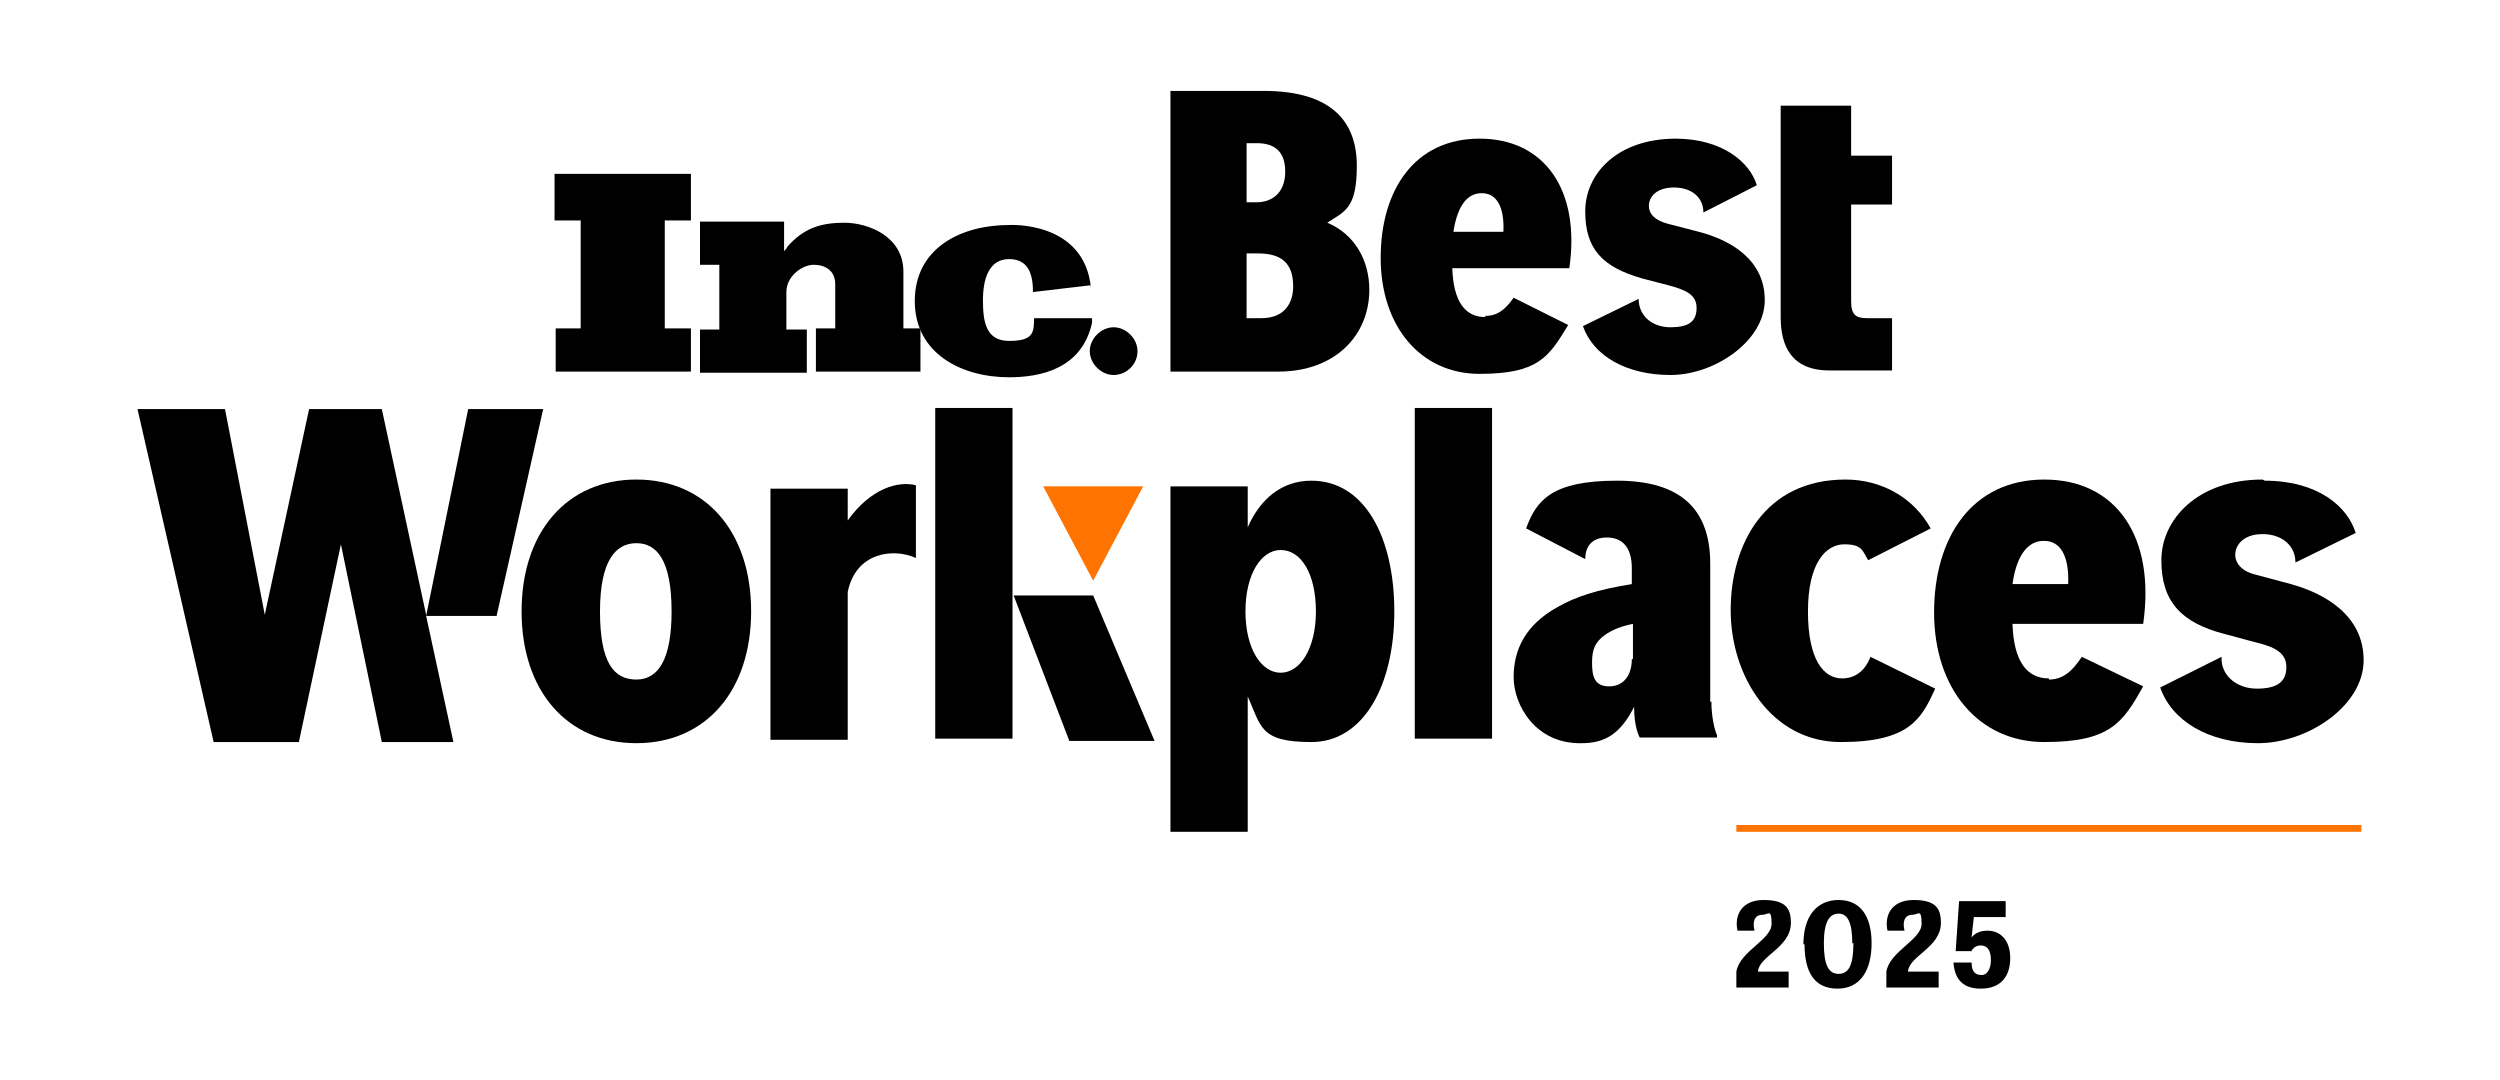
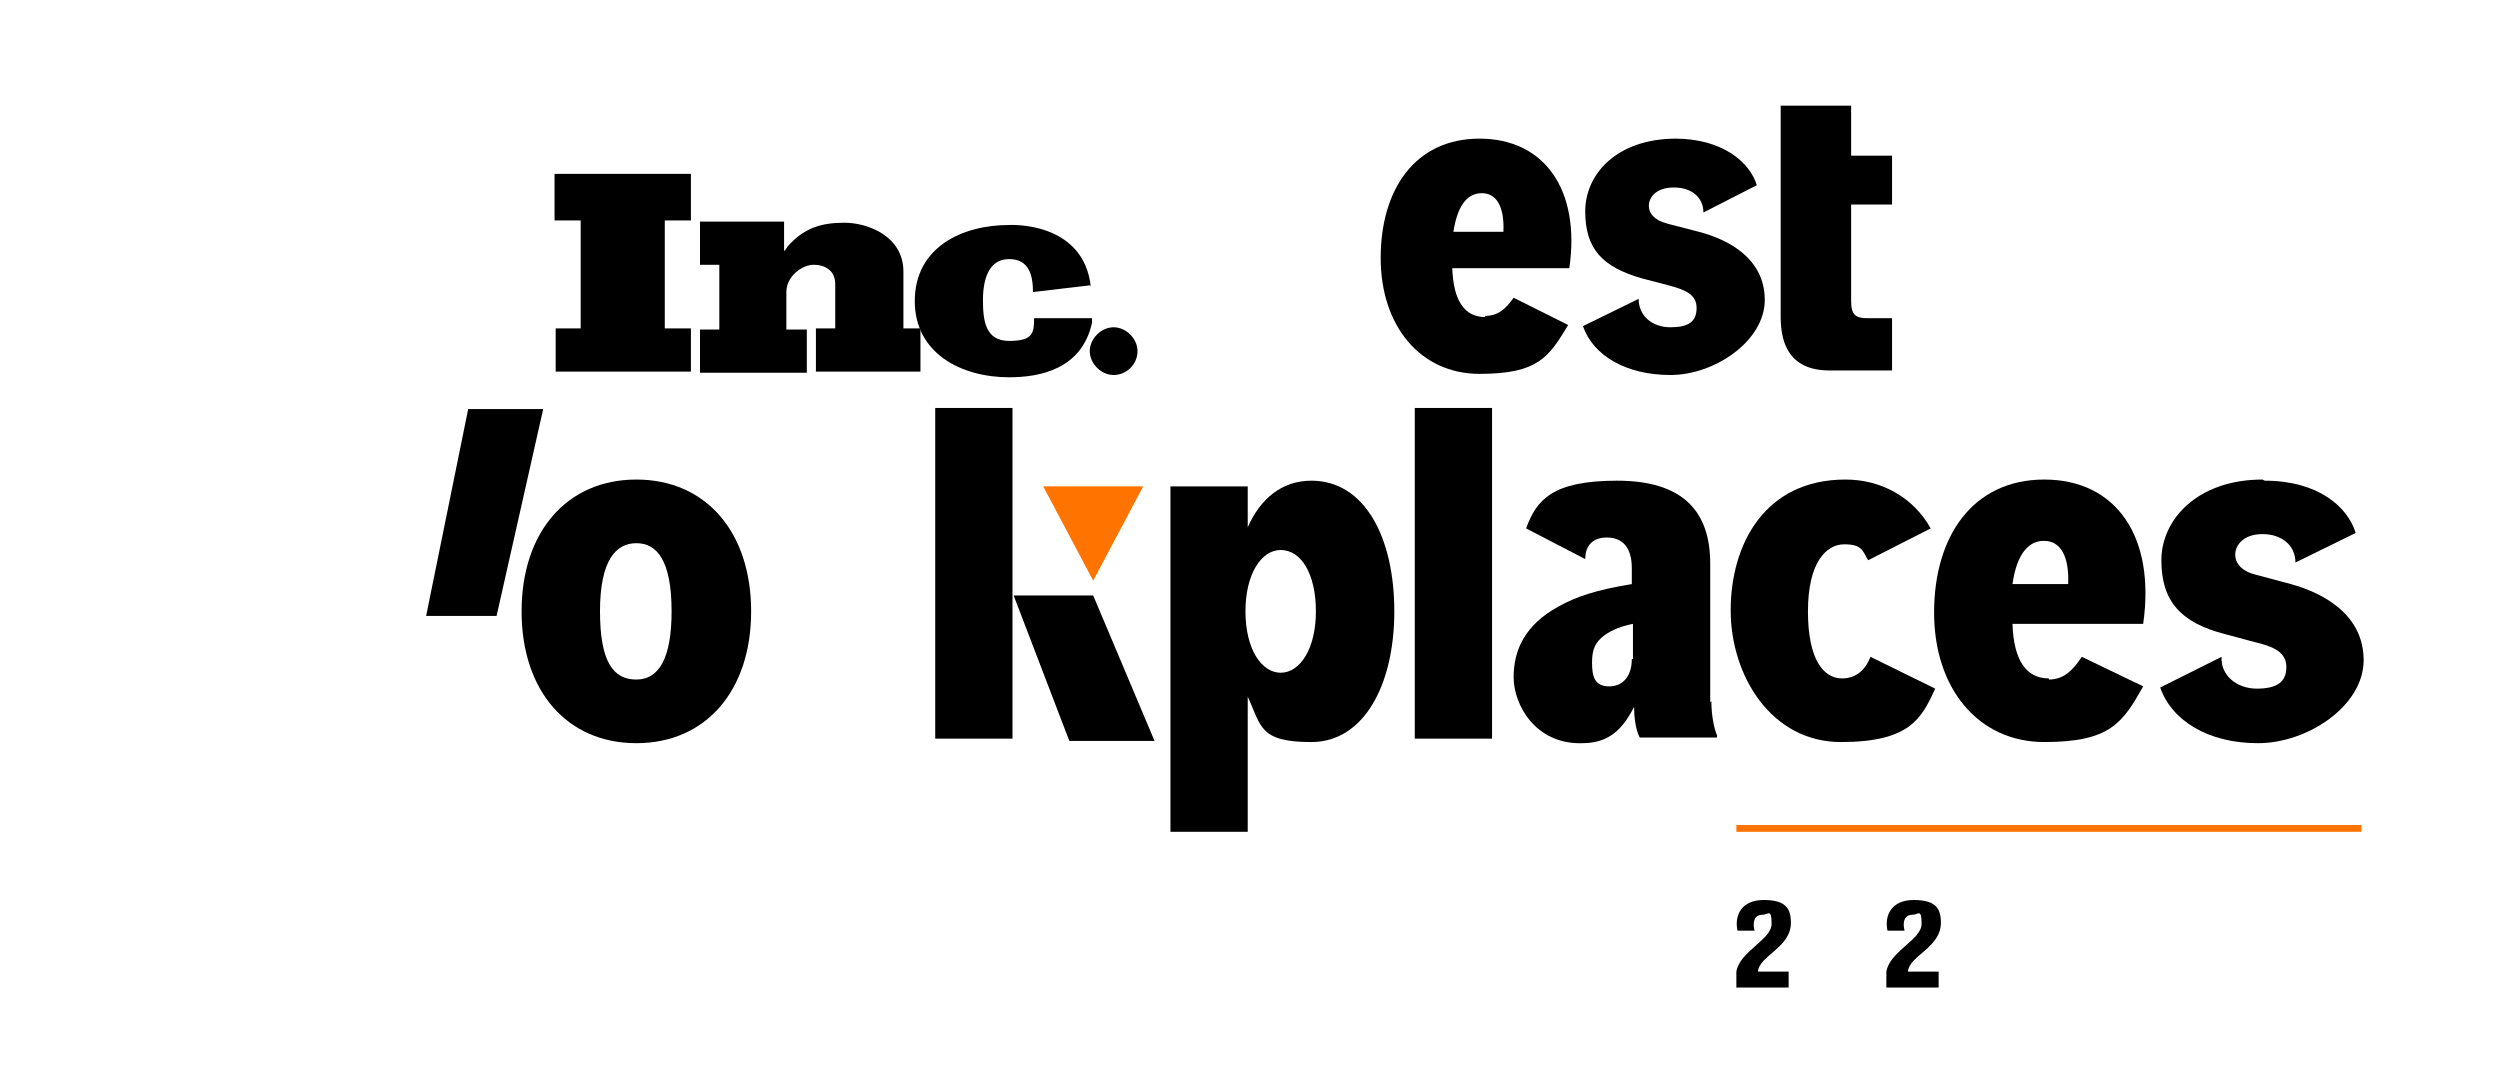
<svg xmlns="http://www.w3.org/2000/svg" id="Layer_1" version="1.1" viewBox="0 0 220 95">
  <defs>
    <style>
      .st0 {
        fill: #ff7300;
      }
    </style>
  </defs>
  <path d="M48.9,32.7v-3.8h2.2v-9.5h-2.3v-4.1h12v4.1h-2.3v9.5h2.3v3.8h-12Z" />
  <path d="M71.8,32.7v-3.8h1.7v-3.9c0-1.2-.9-1.7-1.9-1.7s-2.4,1-2.4,2.4v3.3h1.8v3.8h-9.4v-3.8h1.7v-5.7h-1.7v-3.8h7.4v2.6c.1-.1.2-.2.3-.4,1.4-1.6,2.9-2.1,5-2.1s5.2,1.2,5.2,4.3v5h1.5v3.8h-9.2" />
  <path d="M96,25.1l-5.1.6c0-1.4-.3-2.9-2.1-2.9s-2.3,1.8-2.3,3.6h0c0,1.8.2,3.6,2.3,3.6s2.2-.7,2.2-2h5.1v.4c-.9,4.1-4.6,4.8-7.3,4.8-4.2,0-8.3-2.1-8.3-6.7h0c0-4.7,4.1-6.7,8.3-6.7,0,0,6.6-.4,7.2,5.5" />
  <path d="M100.1,30.9c0,1.2-1,2.1-2.1,2.1s-2.1-1-2.1-2.1,1-2.1,2.1-2.1,2.1,1,2.1,2.1Z" />
-   <path d="M103,32.7V8h8.2c6.1,0,8.2,2.8,8.2,6.6s-1.1,4-2.6,5c2.4,1,3.7,3.3,3.7,5.9,0,4-3,7.2-8,7.2h-9.5,0ZM110.6,12.6h-.9v5.2h.9c1.2,0,2.5-.7,2.5-2.7s-1.2-2.5-2.5-2.5ZM111,28c2.1,0,2.8-1.4,2.8-2.8,0-2.1-1.1-2.9-3.1-2.9h-1v5.7h1.2Z" />
  <path d="M166.5,18.1v-4.4h-3.6v-4.4h-6.2v18.6c0,2.5.9,4.7,4.3,4.7h5.5v-4.6h-2.2c-1,0-1.4-.3-1.4-1.5v-8.5h3.6Z" />
  <path d="M147.5,12.2c-5.2,0-8,3.1-8,6.4s1.5,4.9,5,5.9l2.3.6c1.5.4,2.5.8,2.5,2s-.7,1.7-2.3,1.7-2.8-1-2.8-2.5l-4.9,2.4c.9,2.6,3.8,4.3,7.7,4.3s8.3-3,8.3-6.6-3.1-5.3-5.8-6l-2.7-.7c-1.2-.3-1.7-.9-1.7-1.6s.6-1.6,2.2-1.6,2.6.9,2.6,2.2l4.7-2.4c-.6-2-3-4.1-7.2-4.1h0Z" />
  <path d="M130.7,27.9c-1.8,0-2.8-1.4-2.9-4.3h10.3c1-6.9-2.2-11.4-7.9-11.4s-8.7,4.5-8.7,10.5,3.5,10.2,8.7,10.2,6.1-1.5,7.8-4.3l-4.8-2.4c-.7,1-1.4,1.6-2.5,1.6h0ZM130.4,17c1.3,0,2,1.2,1.9,3.4h-4.4c.4-2.6,1.4-3.4,2.5-3.4Z" />
  <path d="M109.8,46.4c1.1-2.5,3-4.1,5.6-4.1,4.7,0,7.3,5,7.3,11.5s-2.7,11.5-7.3,11.5-4.4-1.4-5.6-4v11.9h-6.8v-30.4h6.8v3.7ZM112.7,48.4c-1.7,0-3.1,2.1-3.1,5.4s1.4,5.4,3.1,5.4,3.1-2.1,3.1-5.4-1.3-5.4-3.1-5.4Z" />
  <path d="M89.1,65h-6.8v-29.1h6.8v29.1Z" />
  <path d="M66.1,53.8c0,7-4,11.6-10.1,11.6s-10.1-4.6-10.1-11.6,4-11.6,10.1-11.6,10.1,4.6,10.1,11.6ZM59.1,53.8c0-4.5-1.3-6-3.1-6s-3.2,1.5-3.2,6,1.2,6,3.2,6,3.1-1.9,3.1-6Z" />
  <path d="M131.3,65h-6.8v-29.1h6.8v29.1Z" />
  <path d="M96.2,52.4l5.4,12.8h-7.5l-4.9-12.8h7.1Z" />
-   <path d="M74.6,45.9v-2.9h-6.8v22.1h6.8v-13c.7-3.5,4-3.9,6-3v-6.4c-1.6-.4-4,.3-6,3.1h0Z" />
  <path d="M150.5,61.8v-12.2c0-4.7-2.5-7.3-8.2-7.3s-7.1,1.7-8,4.2l5.2,2.7s0,0,0,0c0-1,.5-1.9,1.9-1.9s2.2.9,2.2,2.7v1.4c-3.1.5-4.9,1.1-6.5,2-2.9,1.6-3.9,3.8-3.9,6.2s1.9,5.9,6,5.8c2,0,3.4-.8,4.6-3.2,0,1.9.5,2.7.5,2.7h6.8v-.2c-.2-.4-.5-1.6-.5-3h0ZM143.6,58c0,1.4-.7,2.4-2,2.4s-1.5-.9-1.5-2.1.3-1.8,1.1-2.4c.7-.5,1.5-.8,2.5-1v3.1h0Z" />
  <path d="M162.1,59.7c-1.6,0-3-1.6-3-5.9s1.6-5.9,3.2-5.9,1.6.6,2.1,1.4l5.5-2.8c-1.5-2.7-4.3-4.3-7.5-4.3-7.1,0-10.1,5.7-10.1,11.5s3.6,11.6,9.7,11.6,7.1-2.1,8.3-4.7l-5.7-2.8c-.5,1.3-1.4,1.9-2.5,1.9Z" />
  <path d="M199.1,42.2c-5.7,0-8.9,3.5-8.9,7.1s1.7,5.5,5.6,6.5l2.6.7c1.7.4,2.8.9,2.8,2.2s-.8,1.9-2.6,1.9-3.2-1.2-3.1-2.8c0,0,0,0,0,0l-5.4,2.7c1,2.9,4.2,4.9,8.6,4.9s9.3-3.3,9.3-7.3-3.5-5.9-6.4-6.7l-3-.8c-1.3-.3-1.9-1-1.9-1.8s.7-1.8,2.4-1.8,2.9,1,2.9,2.5h0s5.3-2.6,5.3-2.6c-.7-2.3-3.3-4.6-8-4.6h0Z" />
  <path d="M180.3,59.7c-2,0-3.1-1.6-3.2-4.8h11.5c1.1-7.7-2.4-12.7-8.7-12.7s-9.7,5-9.7,11.7,3.9,11.4,9.7,11.4,6.9-1.7,8.7-4.9l-5.4-2.6c-.8,1.2-1.6,2-2.9,2ZM179.9,47.6c1.4,0,2.2,1.3,2.1,3.8h-4.9c.4-2.9,1.6-3.8,2.7-3.8Z" />
-   <path d="M37.5,54.1l-3.9-18.1h-6.4l-3.9,18.1-3.5-18.1h-7.7l6.7,29.3h7.5l3.7-17.4,3.6,17.4h6.3l-2.4-11.1Z" />
  <path d="M47.8,36h-6.6l-3.7,18.2h6.2l4.1-18.2Z" />
  <path class="st0" d="M100.5,42.8h-8.7l4.4,8.3,4.4-8.3Z" />
  <path class="st0" d="M207.8,72.6h-55v.6h55v-.6Z" />
  <path d="M157.4,85.5v1.4h-4.6c0-.1,0-.3,0-.5,0-.3,0-.7,0-.9.3-1.8,3.1-2.8,3.1-4.2s-.3-.8-.8-.8c-.7,0-.9.6-.7,1.4h-1.5c-.3-1.4.4-2.7,2.3-2.7s2.4.7,2.4,2c0,2.2-2.8,2.9-2.9,4.3h2.8,0Z" />
-   <path d="M158.7,83.1c0-2.5,1.2-3.9,3.1-3.9s2.9,1.4,2.9,3.8-1,4-3,4-2.9-1.4-2.9-3.9ZM163,83c0-1.8-.4-2.6-1.2-2.6s-1.3.7-1.3,2.6.4,2.7,1.3,2.7,1.3-.8,1.3-2.7Z" />
  <path d="M170.6,85.5v1.4h-4.6c0-.1,0-.3,0-.5,0-.3,0-.7,0-.9.3-1.8,3.1-2.8,3.1-4.2s-.3-.8-.8-.8c-.7,0-.9.6-.7,1.4h-1.5c-.3-1.4.4-2.7,2.3-2.7s2.4.7,2.4,2c0,2.2-2.8,2.9-2.9,4.3h2.8,0Z" />
-   <path d="M173.5,83.7h-1.4c0-.1.3-4.4.3-4.4h4.1v1.4h-2.8l-.2,1.8c.3-.4.8-.6,1.4-.6,1.1,0,2,.8,2,2.4s-.8,2.7-2.6,2.7-2.3-1.1-2.4-2.3h1.6c0,.9.4,1.1.9,1.1s.8-.6.8-1.3c0-1-.4-1.3-.9-1.3s-.7.3-.9.6h0Z" />
</svg>